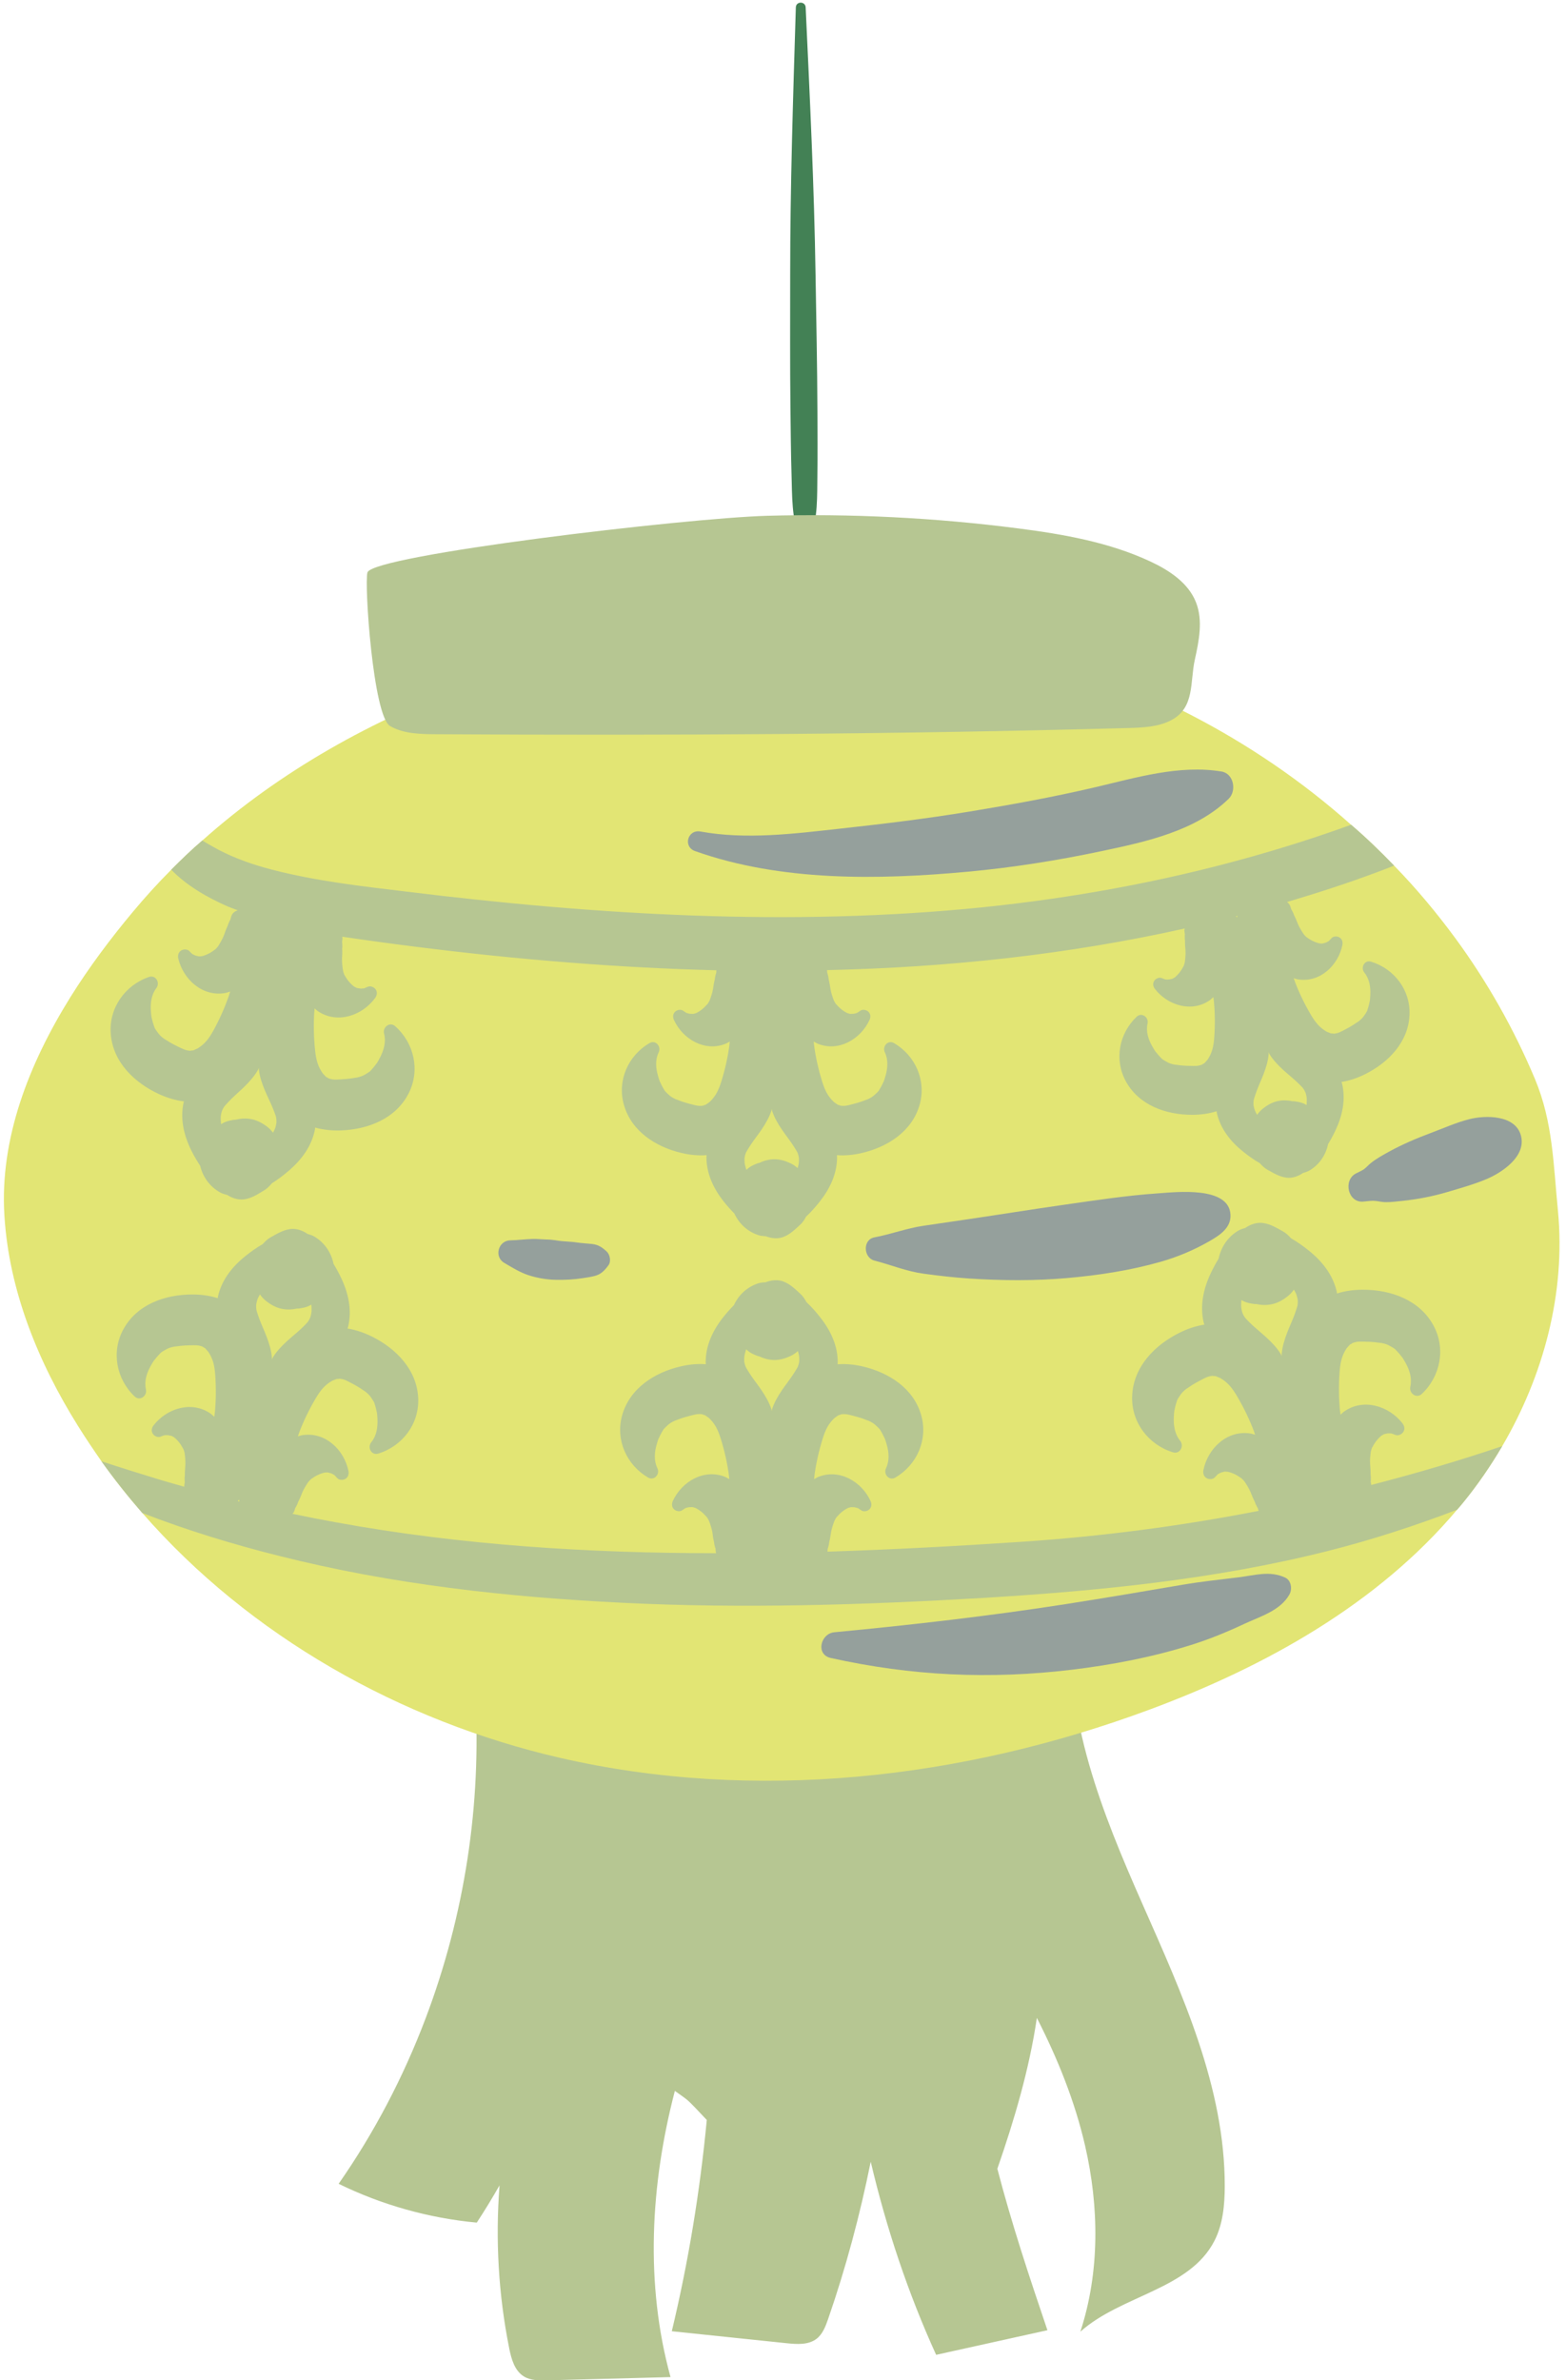
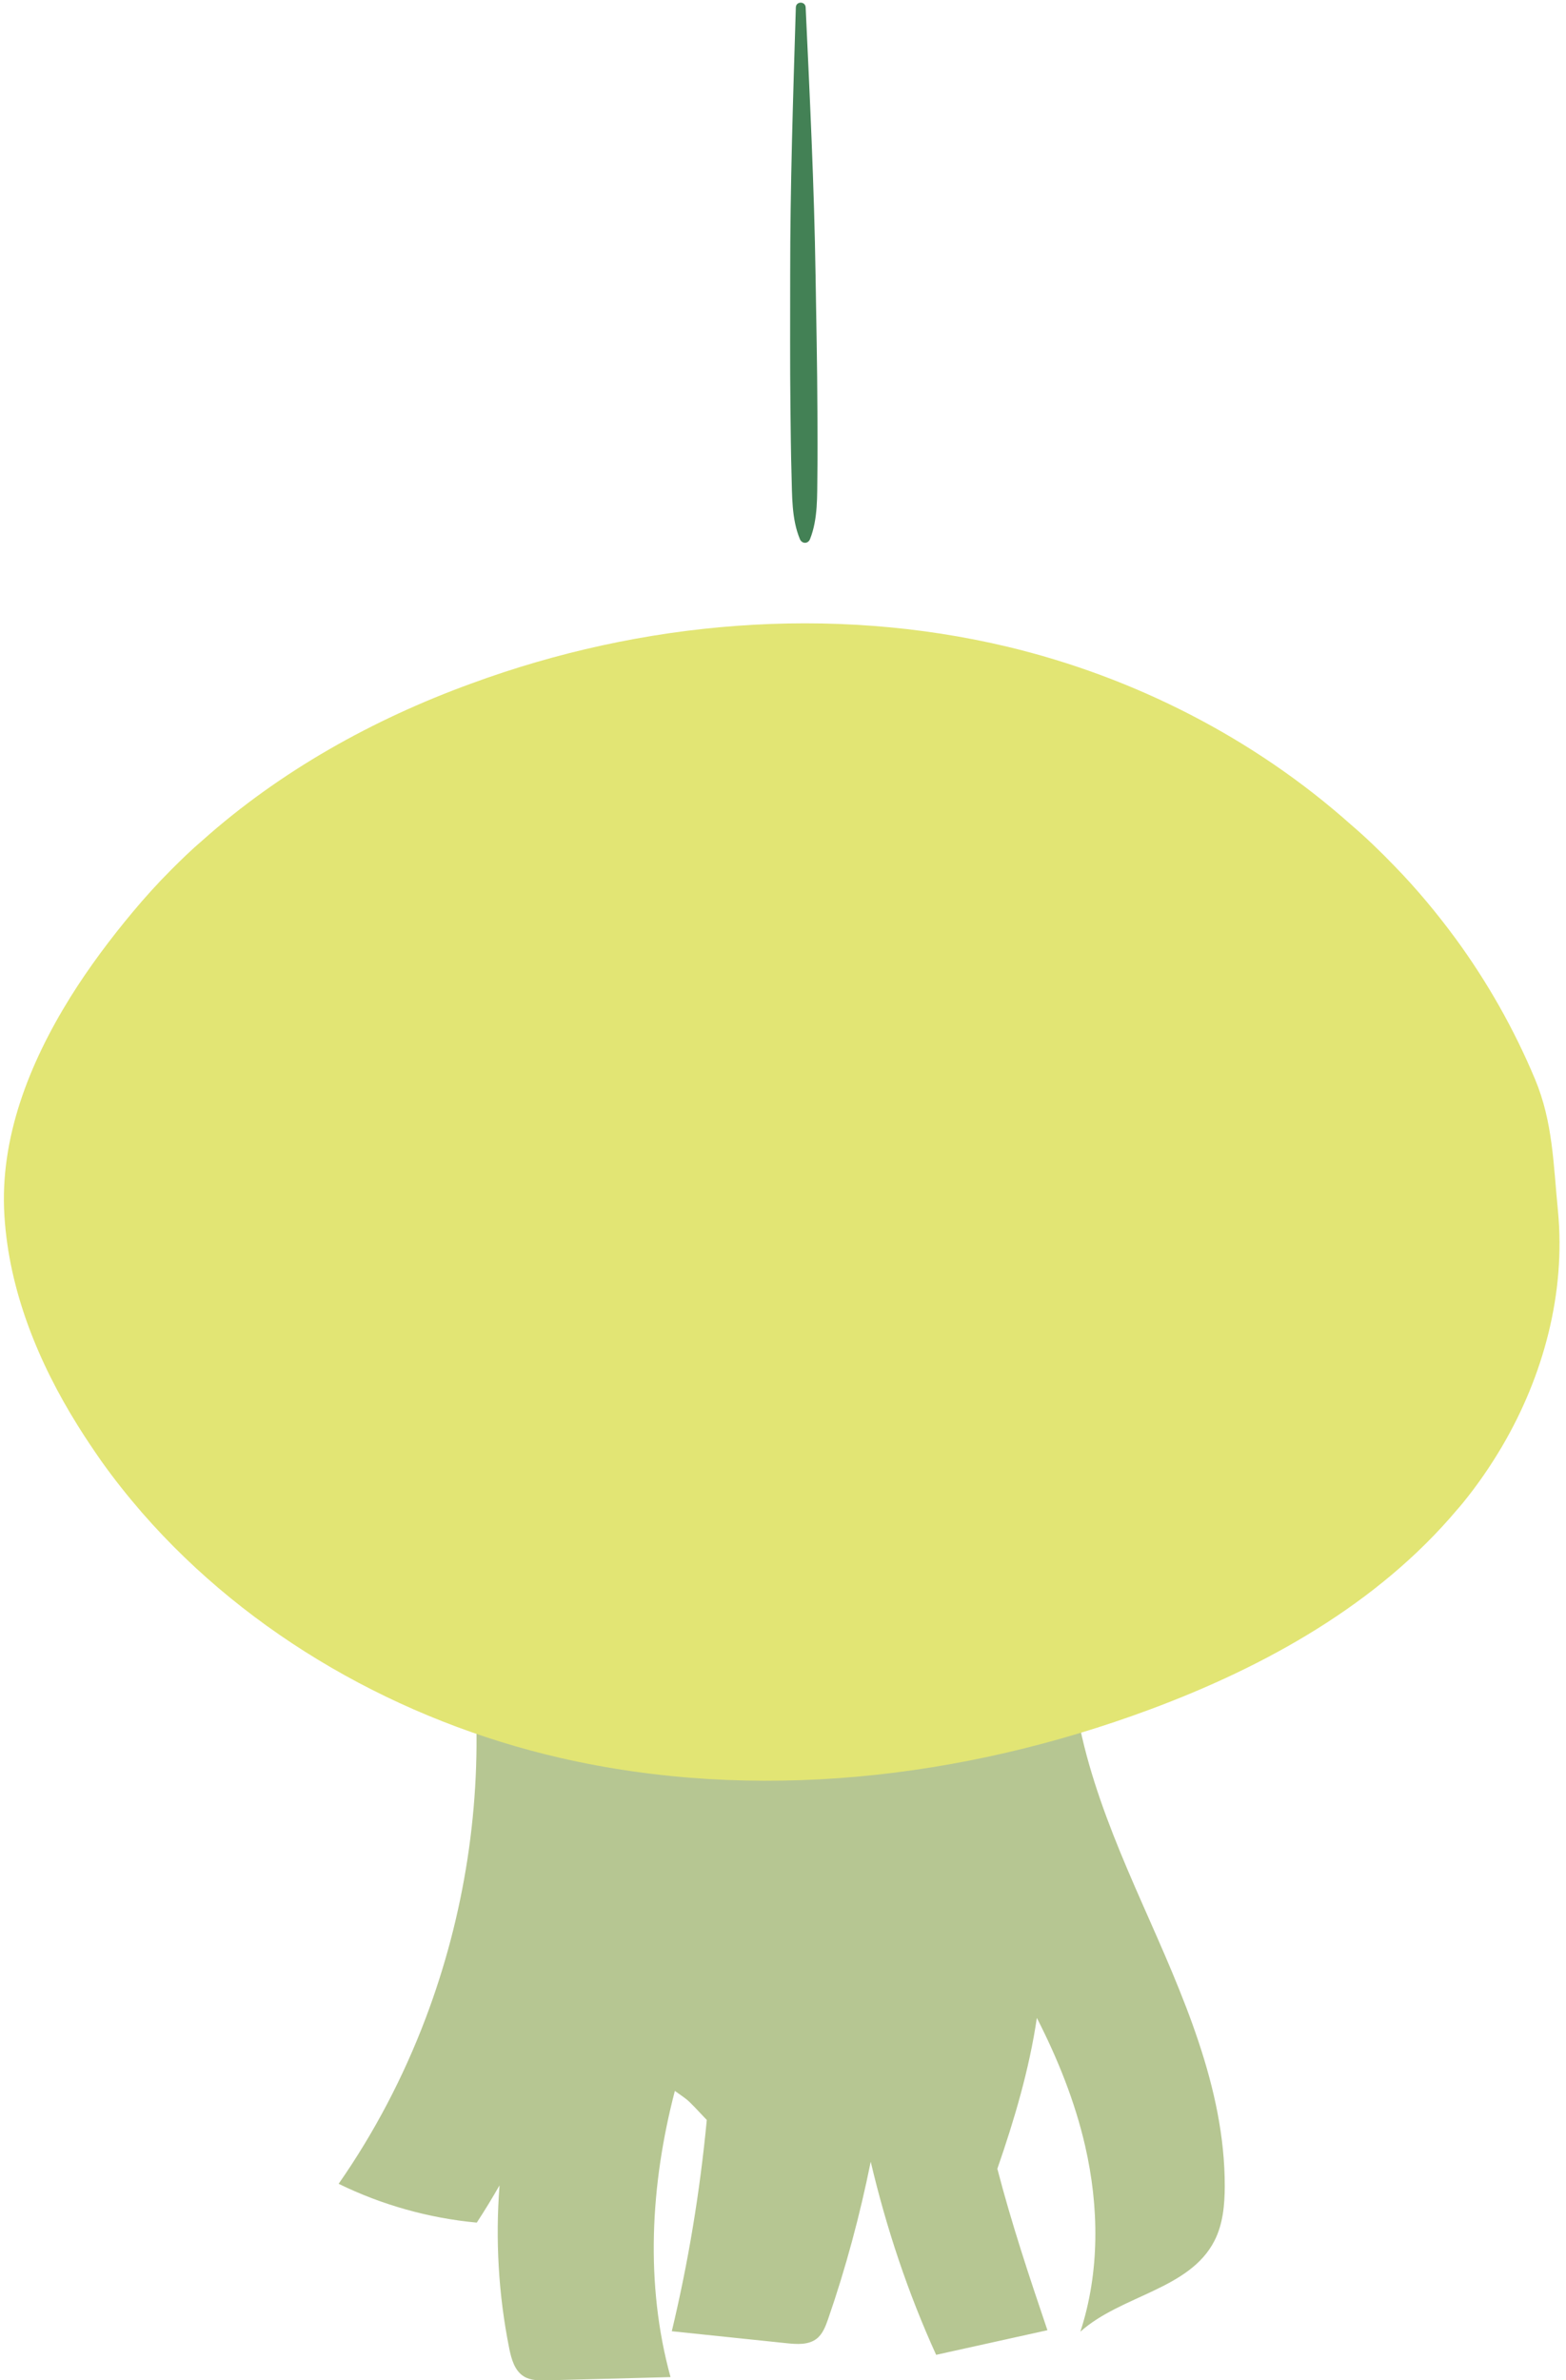
<svg xmlns="http://www.w3.org/2000/svg" fill="#000000" height="90.1" preserveAspectRatio="xMidYMid meet" version="1" viewBox="18.4 2.9 59.3 90.1" width="59.3" zoomAndPan="magnify">
  <g id="change1_1">
    <path d="M49.283,13.325c-0.052-3.386-0.218-6.763-0.375-10.145c-0.011-0.238-0.364-0.24-0.372,0 c-0.103,3.383-0.215,6.76-0.214,10.145c0.001,1.673-0.01,3.346,0.01,5.018 c0.01,0.836,0.016,1.673,0.041,2.509c0.025,0.813-0.001,1.69,0.316,2.453c0.077,0.186,0.309,0.191,0.385,0 c0.305-0.768,0.266-1.64,0.278-2.453c0.011-0.8,0.005-1.6,0.001-2.4 C49.347,16.743,49.31,15.034,49.283,13.325z" fill="#438155" />
  </g>
  <g id="change2_1">
    <path d="M61.656,74.959c-1.512-3.424-2.98-7.054-2.648-10.782l-3.329-0.017 c-0.27,0.296-0.508,0.618-0.729,0.951c-0.607-0.169-1.34-0.135-2.163,0.181 c-1.234,0.473-1.687,1.461-1.907,2.614c-0.126-0.274-0.269-0.54-0.438-0.792 c-0.967-1.443-2.774-2.165-4.353-1.341l0.268-1.672c-0.785-0.371-1.6-0.73-2.466-0.79 c-0.866-0.06-1.806,0.232-2.308,0.941c-0.487,0.687-0.455,1.521-0.298,2.376 c-0.244,0.023-0.479,0.081-0.706,0.172c-0.11-0.617-0.234-1.231-0.387-1.839c-0.37-1.466-1.873-3.816-3.706-2.386 c-1.044,0.814-0.16,3.342-0.093,4.456c0.251,4.165-0.402,8.38-1.881,12.281 c-0.837,2.207-1.938,4.314-3.289,6.25c1.636,0.8,3.417,1.301,5.231,1.469c0.303-0.46,0.588-0.932,0.862-1.409 c-0.16,2.057-0.041,4.136,0.365,6.16c0.081,0.406,0.203,0.853,0.556,1.071 c0.258,0.159,0.58,0.156,0.882,0.148c1.557-0.041,3.115-0.082,4.672-0.123 c-0.969-3.525-0.762-7.281,0.164-10.832c0.149,0.108,0.303,0.209,0.446,0.323c0.154,0.123,0.427,0.422,0.763,0.777 c-0.256,2.692-0.695,5.367-1.325,7.997c1.452,0.151,2.904,0.303,4.356,0.454 c0.388,0.04,0.818,0.069,1.127-0.169c0.231-0.179,0.34-0.47,0.436-0.746c0.673-1.942,1.206-3.937,1.614-5.956 c0.591,2.509,1.409,4.965,2.477,7.31c1.405-0.311,2.809-0.622,4.214-0.932c-0.683-2.012-1.361-4.05-1.896-6.111 c0.647-1.866,1.207-3.759,1.496-5.71c0.788,1.542,1.438,3.152,1.826,4.836 c0.533,2.316,0.561,4.782-0.179,7.041c1.549-1.386,4.136-1.593,5.08-3.445 c0.32-0.628,0.386-1.353,0.388-2.057C64.785,81.911,63.168,78.383,61.656,74.959z" fill="#b6c692" />
  </g>
  <g id="change3_1">
    <path d="M75.285,57.64c-0.44,0.748-0.932,1.464-1.475,2.13 c-0.072,0.092-0.154,0.184-0.235,0.277c-3.001,3.563-7.24,5.929-11.622,7.557 c-7.106,2.642-14.961,3.533-22.354,1.833c-6.041-1.393-11.745-4.608-15.81-9.267 c-0.543-0.625-1.065-1.28-1.546-1.956c-0.307-0.44-0.604-0.881-0.891-1.341 c-1.505-2.406-2.611-5.12-2.785-7.956c-0.184-2.918,0.932-5.755,2.499-8.274 c0.717-1.147,1.526-2.222,2.355-3.215c0.461-0.553,0.952-1.096,1.464-1.608 c0.379-0.379,0.768-0.758,1.177-1.106c2.939-2.622,6.462-4.588,10.179-5.939 c6.461-2.376,13.619-2.99,20.316-1.393c4.792,1.147,9.329,3.461,13.005,6.738 c0.563,0.481,1.106,1.004,1.628,1.546c0.84,0.86,1.608,1.782,2.324,2.754 c1.208,1.649,2.222,3.441,3.011,5.325c0.686,1.639,0.696,3.246,0.871,4.997 C77.692,51.834,76.852,54.968,75.285,57.64z" fill="#e2e574" />
  </g>
  <g id="change2_2">
-     <path d="M33.173,30.384c-0.646-0.369-0.983-5.397-0.859-5.815c0.196-0.656,12.049-2.06,15.135-2.145 c3.179-0.087,6.364,0.071,9.518,0.479c1.71,0.221,3.435,0.522,4.997,1.252c0.718,0.336,1.437,0.81,1.726,1.548 c0.269,0.685,0.112,1.455-0.047,2.174c-0.184,0.83,0.004,1.804-0.877,2.276 c-0.499,0.267-1.088,0.289-1.653,0.305c-8.736,0.238-17.476,0.287-26.214,0.235 C34.307,30.689,33.686,30.677,33.173,30.384z M75.285,57.64c-0.44,0.748-0.932,1.464-1.475,2.13 c-0.072,0.092-0.154,0.184-0.235,0.277c-1.608,0.614-3.246,1.147-4.915,1.567 c-4.27,1.075-8.653,1.505-13.025,1.771c-4.557,0.266-9.103,0.41-13.66,0.184 c-4.372-0.215-8.735-0.696-12.995-1.772c-1.761-0.44-3.502-0.973-5.192-1.628 c-0.543-0.625-1.065-1.28-1.546-1.956c0.748,0.246,1.495,0.481,2.243,0.707 c0.297,0.089,0.597,0.172,0.896,0.257c-0-0.009-0.006-0.017-0.005-0.026 c0.003-0.05,0.013-0.097,0.021-0.145c0-0.01-0.004-0.02-0.003-0.03 c-0.003-0.02-0.008-0.04-0.01-0.06c0.003,0.017,0.006,0.034,0.009,0.052c0.001-0.007-0.003-0.013-0.002-0.021 c0.001-0.007,0.001-0.007,0.001-0.013c-0.006-0.063-0.002-0.126,0.008-0.188c-0.003-0.125,0.006-0.251,0.024-0.382 c-0.007,0.075-0.015,0.151-0.022,0.226c0.015-0.157,0.019-0.313,0.035-0.471 c-0.008,0.079-0.015,0.157-0.023,0.235c0.011-0.151-0.001-0.302-0.023-0.452 c-0.01-0.048-0.026-0.094-0.041-0.14c-0.048-0.087-0.098-0.175-0.158-0.253 c-0.061-0.071-0.123-0.142-0.182-0.215c0.04,0.049,0.08,0.099,0.12,0.148c-0.032-0.037-0.065-0.072-0.101-0.105 c-0.011-0.01-0.022-0.019-0.033-0.029c-0.03-0.018-0.073-0.043-0.08-0.046c-0.007-0.004-0.015-0.007-0.023-0.01 c-0.043-0.011-0.085-0.018-0.128-0.026c-0.021,0.001-0.042-0.001-0.063-0.001 c-0.021,0-0.043,0.001-0.064,0.002c-0.021,0.002-0.021,0.001,0-0.002l-0.032,0.009 c-0.042,0.015-0.083,0.029-0.123,0.046c-0.105,0.045-0.242-0.021-0.299-0.112 c-0.065-0.105-0.04-0.225,0.033-0.317c0.502-0.646,1.448-0.94,2.158-0.441 c0.051,0.036,0.092,0.082,0.14,0.121c0.001-0.004,0.001-0.008,0.002-0.013c0.013-0.125,0.017-0.153,0.012-0.082 c0.051-0.485,0.056-0.984,0.022-1.471c-0.027-0.39-0.089-0.631-0.264-0.897 c-0.014-0.01-0.091-0.105-0.112-0.126c-0.011-0.009-0.009-0.008-0.017-0.015 c-0.087-0.039-0.102-0.051-0.041-0.034c-0,0-0-0-0-0 c-0.21-0.092-0.329-0.071-0.527-0.069c-0.117,0.002-0.233,0.008-0.349,0.019c-0.035,0.003-0.324,0.046-0.202,0.021 c-0.205,0.043-0.254,0.058-0.398,0.142c-0.047,0.026-0.092,0.054-0.136,0.085c0.065-0.059,0.06-0.055-0.015,0.013 c-0.057,0.057-0.11,0.116-0.163,0.177c-0.006,0.007-0.146,0.188-0.078,0.087 c-0.052,0.076-0.1,0.159-0.145,0.239c-0.147,0.264-0.249,0.57-0.178,0.886 c0.054,0.245-0.229,0.456-0.429,0.266c-0.692-0.657-0.891-1.69-0.426-2.541c0.518-0.947,1.584-1.32,2.615-1.319 c0.337,0,0.657,0.044,0.96,0.14c0.004-0.021,0.002-0.042,0.007-0.064c0.144-0.636,0.549-1.14,1.049-1.537 c0.203-0.161,0.418-0.316,0.646-0.445c0.085-0.097,0.178-0.189,0.294-0.254 c0.241-0.135,0.48-0.283,0.759-0.317c0.224-0.027,0.456,0.054,0.645,0.185 c0.085,0.027,0.171,0.049,0.249,0.095c0.389,0.228,0.647,0.605,0.735,1.039 c0.108,0.177,0.207,0.36,0.294,0.545c0.271,0.578,0.41,1.209,0.256,1.843 c-0.005,0.021-0.016,0.039-0.022,0.06c0.314,0.049,0.62,0.152,0.922,0.301 c0.924,0.457,1.713,1.266,1.756,2.344c0.039,0.97-0.6,1.806-1.511,2.087 c-0.264,0.081-0.424-0.234-0.266-0.429c0.204-0.252,0.248-0.572,0.234-0.873 c-0.004-0.092-0.01-0.187-0.023-0.279c0.017,0.12-0.028-0.103-0.031-0.113c-0.02-0.078-0.042-0.154-0.067-0.231 c-0.037-0.094-0.04-0.1-0.008-0.018c-0.026-0.047-0.054-0.092-0.084-0.136 c-0.091-0.139-0.129-0.174-0.293-0.304c0.098,0.077-0.142-0.09-0.172-0.109c-0.099-0.061-0.2-0.119-0.304-0.172 c-0.176-0.09-0.274-0.162-0.503-0.173c0,0,0,0-0,0c0.063,0.012,0.044,0.016-0.052,0.013 c-0.011,0.003-0.008,0.002-0.022,0.005c-0.028,0.01-0.14,0.06-0.157,0.063c-0.276,0.161-0.438,0.349-0.635,0.686 c-0.247,0.421-0.464,0.87-0.634,1.327c0.027-0.065,0.018-0.039-0.026,0.079 c-0.001,0.004-0.003,0.008-0.004,0.012c0.06-0.014,0.117-0.037,0.179-0.046c0.858-0.131,1.574,0.553,1.737,1.355 c0.023,0.115-0.007,0.233-0.112,0.299c-0.091,0.056-0.243,0.055-0.317-0.033c-0.029-0.034-0.059-0.065-0.09-0.096 l-0.025-0.023c0.018,0.012,0.017,0.012-0.001,0.001c-0.018-0.011-0.037-0.021-0.056-0.031 c-0.018-0.01-0.038-0.017-0.057-0.027c-0.042-0.012-0.083-0.024-0.126-0.033 c-0.009-0.001-0.017-0.001-0.025-0.001c-0.008-0-0.057,0.003-0.092,0.006c-0.014,0.004-0.029,0.007-0.043,0.011 c-0.047,0.013-0.092,0.031-0.137,0.05c0.058-0.026,0.116-0.053,0.173-0.079 c-0.086,0.039-0.172,0.075-0.259,0.112c-0.089,0.043-0.172,0.099-0.254,0.156 c-0.034,0.035-0.069,0.069-0.1,0.107c-0.086,0.125-0.164,0.254-0.221,0.395c0.028-0.074,0.056-0.147,0.084-0.221 c-0.056,0.148-0.121,0.29-0.177,0.437c0.027-0.071,0.054-0.141,0.081-0.212 c-0.042,0.125-0.09,0.241-0.149,0.352c-0.019,0.06-0.043,0.118-0.077,0.172 c-0.002,0.006-0.002,0.006-0.005,0.013c-0.003,0.007-0.008,0.011-0.011,0.018 c0.01-0.014,0.021-0.028,0.031-0.042c-0.011,0.017-0.024,0.033-0.035,0.05 c-0.004,0.009-0.012,0.017-0.016,0.026c-0.014,0.046-0.026,0.093-0.045,0.139c-0.014,0.032-0.039,0.052-0.06,0.077 c0.549,0.116,1.1,0.224,1.653,0.323c4.755,0.869,9.571,1.166,14.395,1.168 c-0.003-0.011-0.012-0.019-0.014-0.031c-0.008-0.049-0.01-0.096-0.012-0.144 c-0.002-0.01-0.008-0.018-0.01-0.028c-0.007-0.019-0.017-0.037-0.023-0.056 c0.007,0.016,0.013,0.032,0.02,0.048c-0.001-0.007-0.006-0.012-0.007-0.019 c-0.001-0.006-0.001-0.007-0.002-0.013c-0.02-0.059-0.03-0.12-0.035-0.183 c-0.031-0.12-0.051-0.243-0.063-0.373C45.39,60.971,45.4,61.046,45.41,61.12 c-0.021-0.154-0.052-0.306-0.072-0.461c0.01,0.077,0.021,0.154,0.031,0.232 c-0.023-0.148-0.069-0.29-0.124-0.429c-0.021-0.043-0.046-0.085-0.071-0.126 c-0.066-0.073-0.133-0.146-0.209-0.208c-0.075-0.055-0.15-0.109-0.224-0.166 c0.05,0.038,0.099,0.077,0.149,0.115c-0.039-0.028-0.078-0.055-0.12-0.079 c-0.013-0.007-0.026-0.014-0.039-0.02c-0.033-0.01-0.08-0.025-0.087-0.026 c-0.008-0.002-0.016-0.003-0.024-0.005c-0.043-0-0.086,0.002-0.129,0.004c-0.02,0.005-0.041,0.008-0.061,0.013 c-0.02,0.005-0.041,0.01-0.061,0.017c-0.02,0.007-0.02,0.006-0-0.002l-0.029,0.016 c-0.037,0.023-0.073,0.046-0.108,0.072c-0.091,0.067-0.238,0.035-0.313-0.04 c-0.086-0.087-0.089-0.207-0.04-0.313c0.338-0.734,1.181-1.231,1.976-0.911 c0.058,0.023,0.107,0.058,0.162,0.085c-0-0.004-0.001-0.008-0.001-0.013 c-0.016-0.123-0.018-0.15-0.007-0.082c-0.061-0.478-0.168-0.959-0.311-1.419 c-0.114-0.368-0.228-0.587-0.456-0.803c-0.015-0.007-0.111-0.081-0.136-0.096 c-0.013-0.006-0.01-0.005-0.02-0.01c-0.093-0.018-0.11-0.026-0.047-0.024c-0,0-0-0-0-0 c-0.222-0.041-0.333,0.006-0.522,0.053c-0.112,0.028-0.222,0.06-0.331,0.097 c-0.033,0.011-0.301,0.118-0.19,0.066c-0.187,0.088-0.231,0.113-0.35,0.226c-0.039,0.035-0.076,0.073-0.112,0.112 c0.049-0.072,0.045-0.066-0.012,0.016c-0.042,0.068-0.08,0.136-0.117,0.206 c-0.004,0.009-0.098,0.214-0.055,0.102c-0.033,0.085-0.06,0.175-0.085,0.263 c-0.082,0.287-0.111,0.604,0.028,0.893c0.108,0.223-0.117,0.49-0.353,0.353c-0.814-0.476-1.239-1.424-0.983-2.348 c0.285-1.028,1.226-1.627,2.217-1.858c0.324-0.076,0.642-0.106,0.955-0.082c-0.001-0.022-0.007-0.041-0.007-0.063 c-0.004-0.644,0.271-1.22,0.662-1.714c0.125-0.159,0.262-0.312,0.406-0.458 c0.183-0.398,0.516-0.702,0.942-0.833c0.086-0.026,0.174-0.029,0.261-0.035c0.212-0.084,0.454-0.109,0.662-0.032 c0.261,0.095,0.458,0.291,0.659,0.476c0.097,0.089,0.166,0.198,0.226,0.31c0.19,0.175,0.362,0.373,0.52,0.574 c0.391,0.494,0.667,1.07,0.662,1.714c-0,0.022-0.006,0.041-0.007,0.063 c0.313-0.024,0.631,0.006,0.955,0.082c0.992,0.232,1.933,0.831,2.217,1.858 c0.256,0.924-0.169,1.872-0.983,2.348c-0.235,0.138-0.46-0.13-0.353-0.353 c0.139-0.289,0.11-0.606,0.028-0.893c-0.025-0.088-0.052-0.178-0.085-0.263c0.043,0.112-0.05-0.093-0.055-0.102 c-0.037-0.071-0.075-0.139-0.117-0.206c-0.057-0.082-0.061-0.087-0.012-0.016 c-0.035-0.039-0.072-0.077-0.112-0.112c-0.119-0.113-0.163-0.139-0.35-0.226c0.111,0.052-0.157-0.054-0.19-0.066 c-0.109-0.037-0.22-0.069-0.331-0.097c-0.19-0.047-0.3-0.094-0.522-0.053v0 c0.063-0.002,0.046,0.006-0.047,0.024c-0.01,0.005-0.007,0.004-0.02,0.01 c-0.025,0.016-0.121,0.09-0.136,0.096c-0.229,0.217-0.342,0.435-0.456,0.803 c-0.142,0.46-0.25,0.941-0.311,1.419c0.011-0.069,0.009-0.042-0.007,0.082 c-0.001,0.004-0.001,0.008-0.001,0.013c0.055-0.028,0.104-0.062,0.162-0.085 c0.796-0.32,1.639,0.176,1.976,0.911c0.049,0.106,0.046,0.226-0.04,0.313c-0.075,0.075-0.222,0.107-0.313,0.04 c-0.035-0.026-0.071-0.049-0.108-0.072l-0.029-0.016c0.02,0.008,0.02,0.008-0,0.002 c-0.02-0.006-0.041-0.012-0.061-0.017c-0.02-0.005-0.041-0.008-0.061-0.013c-0.043-0.002-0.085-0.004-0.129-0.004 c-0.009,0.001-0.017,0.003-0.024,0.005c-0.007,0.002-0.054,0.016-0.087,0.026 c-0.013,0.007-0.026,0.013-0.039,0.02c-0.042,0.024-0.082,0.05-0.12,0.079 c0.05-0.038,0.099-0.077,0.149-0.115c-0.074,0.057-0.149,0.111-0.224,0.166 c-0.076,0.062-0.143,0.134-0.209,0.208c-0.025,0.041-0.051,0.082-0.071,0.126 c-0.054,0.139-0.1,0.281-0.124,0.429c0.01-0.077,0.021-0.154,0.031-0.232c-0.02,0.155-0.051,0.306-0.072,0.461 c0.01-0.074,0.02-0.148,0.03-0.222c-0.012,0.13-0.033,0.253-0.064,0.373c-0.005,0.062-0.015,0.123-0.035,0.183 c-0.001,0.006-0.001,0.007-0.002,0.013c-0.001,0.007-0.005,0.012-0.007,0.019c0.007-0.016,0.013-0.032,0.02-0.048 c-0.006,0.019-0.016,0.037-0.023,0.056c-0.002,0.01-0.007,0.019-0.01,0.028c-0.002,0.036-0.005,0.073-0.009,0.11 c2.468-0.079,4.934-0.211,7.393-0.376c3.017-0.205,5.986-0.592,8.935-1.168c-0.013-0.036-0.025-0.072-0.035-0.108 c-0.004-0.009-0.012-0.017-0.016-0.026c-0.012-0.017-0.025-0.033-0.036-0.051 c0.011,0.014,0.021,0.029,0.032,0.043c-0.003-0.007-0.009-0.011-0.011-0.018c-0.003-0.006-0.003-0.007-0.005-0.013 c-0.034-0.055-0.059-0.114-0.078-0.176c-0.059-0.114-0.109-0.232-0.152-0.36 c0.028,0.072,0.055,0.144,0.083,0.217c-0.057-0.15-0.124-0.295-0.181-0.447 c0.029,0.075,0.057,0.151,0.086,0.226c-0.058-0.143-0.138-0.276-0.226-0.403 c-0.031-0.039-0.067-0.074-0.102-0.11c-0.084-0.058-0.169-0.116-0.259-0.16 c-0.088-0.037-0.177-0.074-0.264-0.114c0.059,0.027,0.118,0.054,0.177,0.081c-0.046-0.019-0.092-0.037-0.14-0.051 c-0.015-0.004-0.029-0.008-0.044-0.011c-0.035-0.003-0.086-0.006-0.094-0.006c-0.008,0-0.017,0-0.025,0.001 c-0.044,0.01-0.086,0.022-0.129,0.034c-0.019,0.01-0.039,0.018-0.058,0.027 c-0.019,0.01-0.039,0.02-0.058,0.031c-0.018,0.011-0.019,0.011-0.001-0.002l-0.025,0.023 c-0.031,0.032-0.063,0.064-0.092,0.098c-0.075,0.089-0.231,0.091-0.324,0.033 c-0.108-0.067-0.138-0.187-0.114-0.305c0.166-0.819,0.898-1.517,1.774-1.383 c0.063,0.01,0.122,0.033,0.183,0.047c-0.001-0.004-0.003-0.008-0.004-0.012 c-0.045-0.12-0.054-0.147-0.026-0.081c-0.174-0.467-0.396-0.926-0.648-1.355 c-0.202-0.344-0.367-0.537-0.649-0.701c-0.017-0.003-0.131-0.055-0.16-0.065 c-0.014-0.003-0.012-0.003-0.022-0.005c-0.098,0.004-0.117-0-0.053-0.013l-0-0 c-0.234,0.011-0.334,0.084-0.513,0.176c-0.106,0.054-0.209,0.113-0.311,0.176 c-0.031,0.019-0.276,0.19-0.176,0.111c-0.168,0.132-0.206,0.169-0.299,0.31 c-0.031,0.045-0.06,0.091-0.086,0.14c0.033-0.084,0.03-0.077-0.008,0.019c-0.026,0.078-0.048,0.156-0.069,0.235 c-0.002,0.01-0.049,0.238-0.031,0.115c-0.013,0.093-0.019,0.191-0.024,0.285 c-0.014,0.308,0.031,0.634,0.239,0.892c0.161,0.199-0.002,0.521-0.272,0.439 c-0.931-0.287-1.583-1.141-1.544-2.131c0.044-1.101,0.85-1.927,1.793-2.394 c0.309-0.153,0.622-0.258,0.942-0.308c-0.006-0.021-0.017-0.04-0.022-0.062 c-0.157-0.647-0.015-1.292,0.262-1.882c0.089-0.189,0.19-0.377,0.301-0.557 c0.091-0.444,0.354-0.829,0.751-1.061c0.08-0.047,0.168-0.07,0.255-0.097 c0.194-0.134,0.431-0.217,0.659-0.189c0.285,0.034,0.529,0.185,0.776,0.323 c0.119,0.067,0.213,0.16,0.301,0.259c0.232,0.131,0.452,0.29,0.659,0.454c0.51,0.405,0.924,0.92,1.071,1.569 c0.005,0.022,0.003,0.043,0.007,0.065c0.309-0.098,0.636-0.143,0.98-0.143c1.053-0.001,2.142,0.38,2.671,1.347 c0.476,0.87,0.272,1.924-0.435,2.595c-0.204,0.194-0.494-0.022-0.438-0.272 c0.072-0.323-0.032-0.636-0.182-0.905c-0.046-0.082-0.095-0.167-0.148-0.244 c0.07,0.102-0.073-0.082-0.079-0.089c-0.054-0.062-0.109-0.122-0.166-0.18 c-0.077-0.069-0.082-0.074-0.016-0.013c-0.045-0.031-0.091-0.06-0.139-0.087 c-0.147-0.086-0.197-0.101-0.406-0.145c0.124,0.026-0.171-0.018-0.207-0.021 c-0.119-0.011-0.237-0.018-0.356-0.019c-0.202-0.003-0.324-0.024-0.538,0.07h-0 c0.063-0.017,0.047-0.005-0.042,0.035c-0.009,0.007-0.006,0.005-0.018,0.015c-0.021,0.021-0.101,0.119-0.114,0.129 c-0.179,0.272-0.241,0.518-0.269,0.916c-0.035,0.497-0.03,1.007,0.022,1.502 c-0.005-0.072-0.001-0.044,0.012,0.084c0.001,0.004,0.001,0.008,0.002,0.013c0.049-0.041,0.09-0.087,0.143-0.124 c0.725-0.51,1.691-0.209,2.204,0.45c0.074,0.095,0.1,0.217,0.033,0.324 c-0.058,0.093-0.198,0.161-0.305,0.114c-0.041-0.018-0.083-0.032-0.126-0.047l-0.033-0.01 c0.022,0.003,0.022,0.004,0,0.002c-0.022-0.002-0.044-0.002-0.066-0.003 c-0.021-0-0.043,0.002-0.064,0.001c-0.044,0.009-0.087,0.016-0.13,0.027 c-0.008,0.003-0.016,0.007-0.023,0.011c-0.007,0.003-0.051,0.029-0.082,0.047 c-0.011,0.01-0.023,0.019-0.034,0.029c-0.037,0.034-0.07,0.07-0.102,0.108 c0.041-0.05,0.082-0.101,0.123-0.151c-0.061,0.075-0.123,0.147-0.186,0.22c-0.062,0.08-0.112,0.169-0.162,0.258 c-0.015,0.047-0.032,0.095-0.042,0.143c-0.022,0.153-0.035,0.307-0.023,0.461 c-0.008-0.08-0.016-0.16-0.023-0.24c0.016,0.161,0.021,0.321,0.036,0.481 c-0.007-0.077-0.015-0.154-0.022-0.231c0.018,0.133,0.027,0.262,0.024,0.39c0.01,0.064,0.014,0.128,0.008,0.192 c0.001,0.006,0.001,0.007,0.001,0.014c0.001,0.007-0.003,0.014-0.002,0.021 c0.003-0.018,0.006-0.035,0.009-0.053c-0.002,0.021-0.007,0.041-0.01,0.061c0.001,0.011-0.003,0.021-0.003,0.031 c0.008,0.044,0.015,0.088,0.019,0.134C71.995,58.679,73.653,58.193,75.285,57.64z M46.583,54.447 c0.01,0.062,0.028,0.125,0.052,0.185c0.008,0.014,0.026,0.05,0.031,0.06 c0.057,0.094,0.113,0.187,0.175,0.278c0.125,0.185,0.265,0.36,0.39,0.546 c0.154,0.227,0.294,0.463,0.379,0.725c0.008,0.026,0.006,0.049,0.013,0.074 c0.007-0.025,0.005-0.048,0.013-0.074c0.085-0.262,0.225-0.498,0.379-0.725 c0.126-0.185,0.265-0.36,0.39-0.546c0.061-0.091,0.118-0.184,0.175-0.278 c0.006-0.009,0.024-0.046,0.032-0.06c0.023-0.059,0.041-0.123,0.051-0.185 c0.004-0.025,0.007-0.124-0.004-0.224c-0.004-0.031-0.023-0.105-0.045-0.182 c-0.082,0.073-0.173,0.138-0.277,0.186c-0.204,0.095-0.416,0.159-0.644,0.152c-0.193-0.006-0.377-0.058-0.55-0.14 c-0.015-0.005-0.031-0.003-0.045-0.009c-0.121-0.047-0.241-0.095-0.345-0.172 c-0.039-0.029-0.066-0.056-0.098-0.084c-0.003,0.008-0.006,0.014-0.008,0.022 c-0.029,0.093-0.053,0.19-0.057,0.227C46.576,54.323,46.579,54.422,46.583,54.447z M28.101,52.285 c-0.005,0.063-0.001,0.13,0.008,0.194c0.004,0.015,0.014,0.056,0.017,0.066c0.034,0.106,0.069,0.211,0.108,0.315 c0.081,0.212,0.177,0.416,0.258,0.628c0.099,0.259,0.182,0.524,0.205,0.802 c0.002,0.028-0.005,0.049-0.004,0.076c0.012-0.023,0.016-0.046,0.03-0.07 c0.144-0.239,0.337-0.439,0.541-0.627c0.167-0.153,0.344-0.294,0.511-0.447c0.082-0.076,0.159-0.154,0.237-0.234 c0.008-0.008,0.034-0.04,0.045-0.052c0.036-0.053,0.069-0.111,0.093-0.17 c0.01-0.024,0.036-0.121,0.047-0.221c0.004-0.037,0.003-0.139-0.004-0.237 c-0.001-0.009-0.002-0.015-0.003-0.024c-0.038,0.02-0.071,0.041-0.116,0.06c-0.121,0.052-0.25,0.071-0.38,0.089 c-0.015,0.002-0.031-0.003-0.046-0.002c-0.19,0.042-0.383,0.05-0.575,0.011 c-0.227-0.046-0.421-0.158-0.6-0.299c-0.091-0.072-0.167-0.156-0.23-0.247 c-0.04,0.071-0.076,0.14-0.086,0.169C28.123,52.161,28.103,52.26,28.101,52.285z M27.405,59.722 c0.021,0.005,0.041,0.011,0.062,0.016c-0.005-0.025-0.009-0.05-0.016-0.074 C27.435,59.683,27.42,59.703,27.405,59.722z M66.354,53.525c0.208,0.192,0.405,0.396,0.552,0.64 c0.015,0.024,0.018,0.047,0.031,0.071c0.001-0.027-0.006-0.049-0.004-0.077 c0.023-0.284,0.109-0.555,0.21-0.819c0.083-0.216,0.182-0.425,0.264-0.641 c0.04-0.106,0.075-0.213,0.11-0.322c0.003-0.011,0.013-0.052,0.017-0.068c0.009-0.065,0.013-0.133,0.008-0.198 c-0.002-0.026-0.022-0.127-0.057-0.224c-0.011-0.03-0.047-0.101-0.088-0.173 c-0.065,0.093-0.142,0.179-0.235,0.252c-0.183,0.144-0.381,0.258-0.613,0.305c-0.196,0.04-0.393,0.031-0.587-0.011 c-0.016-0.001-0.032,0.004-0.047,0.002c-0.133-0.018-0.265-0.038-0.388-0.091 c-0.046-0.02-0.08-0.041-0.119-0.061c-0.001,0.009-0.002,0.016-0.003,0.024 c-0.007,0.1-0.009,0.204-0.004,0.242c0.012,0.103,0.038,0.202,0.048,0.226 c0.025,0.06,0.058,0.119,0.096,0.174c0.011,0.012,0.038,0.045,0.046,0.053c0.079,0.081,0.159,0.162,0.242,0.239 C66.003,53.225,66.184,53.368,66.354,53.525z M22.593,42.024c-0.071-0.971,0.541-1.831,1.446-2.143 c0.262-0.09,0.433,0.221,0.281,0.422c-0.196,0.26-0.23,0.581-0.206,0.883 c0.007,0.092,0.017,0.188,0.033,0.279c-0.021-0.12,0.032,0.103,0.034,0.112c0.023,0.078,0.047,0.153,0.075,0.229 c0.04,0.093,0.043,0.099,0.009,0.018c0.027,0.046,0.057,0.091,0.089,0.134c0.096,0.136,0.135,0.17,0.304,0.295 c-0.101-0.074,0.145,0.085,0.176,0.103c0.102,0.058,0.205,0.113,0.311,0.163 c0.179,0.085,0.28,0.153,0.51,0.156c0,0,0,0,0,0c-0.063-0.01-0.045-0.015,0.052-0.014 c0.011-0.003,0.008-0.002,0.022-0.006c0.028-0.011,0.138-0.065,0.155-0.069 c0.271-0.17,0.427-0.365,0.614-0.709c0.234-0.43,0.436-0.888,0.592-1.352 c-0.025,0.066-0.017,0.04,0.023-0.08c0.001-0.004,0.002-0.008,0.004-0.012c-0.06,0.017-0.116,0.041-0.178,0.053 c-0.856,0.16-1.597-0.502-1.787-1.3c-0.027-0.115-0.001-0.234,0.102-0.303 c0.089-0.06,0.242-0.063,0.319,0.022c0.03,0.033,0.061,0.063,0.093,0.093l0.025,0.022 c-0.018-0.012-0.018-0.012,0.001-0.002c0.019,0.011,0.038,0.02,0.058,0.029c0.019,0.009,0.039,0.016,0.058,0.025 c0.043,0.01,0.084,0.021,0.128,0.029c0.009,0.001,0.017,0,0.025,0c0.008-0,0.057-0.005,0.092-0.009 c0.014-0.004,0.029-0.008,0.043-0.012c0.046-0.015,0.091-0.034,0.135-0.054 c-0.057,0.028-0.114,0.057-0.171,0.085c0.085-0.042,0.17-0.081,0.256-0.121 c0.088-0.046,0.169-0.105,0.25-0.165c0.033-0.036,0.067-0.072,0.096-0.111 c0.082-0.128,0.156-0.26,0.209-0.403c-0.026,0.075-0.051,0.15-0.077,0.224c0.051-0.15,0.112-0.295,0.163-0.444 c-0.025,0.072-0.049,0.144-0.074,0.215c0.038-0.127,0.083-0.245,0.137-0.358c0.017-0.061,0.04-0.12,0.071-0.175 c0.002-0.006,0.002-0.006,0.004-0.013c0.002-0.007,0.008-0.011,0.01-0.018c-0.01,0.015-0.02,0.029-0.03,0.043 c0.01-0.018,0.023-0.034,0.034-0.051c0.004-0.01,0.011-0.017,0.015-0.026c0.012-0.047,0.023-0.094,0.041-0.141 c0.042-0.11,0.133-0.175,0.236-0.211c-0.132-0.052-0.266-0.096-0.397-0.153 c-0.747-0.328-1.536-0.778-2.12-1.383c0.379-0.379,0.768-0.758,1.178-1.106 c0.195,0.123,0.399,0.236,0.604,0.348c0.645,0.338,1.331,0.574,2.038,0.758 c1.659,0.43,3.379,0.625,5.079,0.829c7.24,0.891,14.561,1.331,21.832,0.594 c3.369-0.348,6.717-0.952,9.994-1.864c1.331-0.369,2.652-0.788,3.953-1.26 c0.563,0.481,1.106,1.004,1.628,1.546c-0.215,0.092-0.43,0.164-0.635,0.246c-1.125,0.422-2.268,0.79-3.418,1.132 c0.048,0.035,0.088,0.08,0.113,0.139c0.019,0.044,0.031,0.089,0.044,0.134 c0.004,0.009,0.011,0.016,0.015,0.025c0.011,0.016,0.024,0.031,0.034,0.048c-0.01-0.014-0.02-0.027-0.03-0.041 c0.003,0.006,0.008,0.01,0.011,0.017c0.003,0.006,0.003,0.007,0.005,0.012c0.032,0.052,0.055,0.108,0.074,0.166 c0.056,0.107,0.102,0.219,0.143,0.339c-0.026-0.068-0.052-0.136-0.078-0.204c0.054,0.141,0.117,0.278,0.171,0.421 c-0.027-0.071-0.054-0.142-0.081-0.213c0.055,0.135,0.13,0.26,0.213,0.38c0.029,0.037,0.063,0.07,0.096,0.103 c0.079,0.055,0.159,0.109,0.244,0.15c0.083,0.035,0.167,0.07,0.249,0.108 c-0.056-0.025-0.111-0.051-0.167-0.076c0.043,0.018,0.087,0.035,0.132,0.048 c0.014,0.004,0.028,0.007,0.041,0.011c0.034,0.002,0.081,0.006,0.088,0.006c0.008,0,0.016-0,0.024-0.001 c0.041-0.009,0.081-0.021,0.121-0.032c0.018-0.009,0.037-0.017,0.055-0.026 c0.018-0.009,0.036-0.019,0.054-0.03c0.017-0.011,0.018-0.01,0.001,0.002l0.024-0.022 c0.029-0.03,0.059-0.06,0.086-0.092c0.071-0.084,0.218-0.086,0.305-0.031 c0.101,0.063,0.13,0.176,0.108,0.287c-0.157,0.771-0.845,1.429-1.671,1.303 c-0.06-0.009-0.115-0.031-0.172-0.045c0.001,0.004,0.002,0.008,0.004,0.012 c0.043,0.113,0.051,0.139,0.025,0.076c0.164,0.44,0.373,0.872,0.61,1.276c0.19,0.324,0.346,0.505,0.611,0.66 c0.016,0.003,0.124,0.052,0.151,0.061c0.013,0.003,0.011,0.003,0.021,0.005 c0.092-0.004,0.11,0,0.05,0.012c0-0,0,0,0,0c0.22-0.01,0.314-0.079,0.484-0.166 c0.1-0.051,0.197-0.107,0.292-0.166c0.029-0.018,0.26-0.179,0.166-0.104c0.158-0.125,0.194-0.159,0.282-0.292 c0.029-0.042,0.056-0.086,0.081-0.131c-0.031,0.079-0.028,0.073,0.007-0.018 c0.024-0.073,0.045-0.147,0.065-0.222c0.002-0.009,0.046-0.224,0.029-0.109 c0.013-0.088,0.018-0.179,0.022-0.268c0.014-0.29-0.029-0.597-0.225-0.84c-0.151-0.188,0.002-0.491,0.256-0.413 c0.877,0.27,1.491,1.074,1.454,2.007c-0.041,1.037-0.8,1.815-1.689,2.255c-0.29,0.144-0.585,0.243-0.887,0.29 c0.006,0.02,0.016,0.037,0.021,0.058c0.147,0.61,0.014,1.217-0.247,1.772c-0.084,0.178-0.179,0.355-0.283,0.525 c-0.085,0.418-0.334,0.78-0.707,0.999c-0.076,0.044-0.158,0.066-0.24,0.092 c-0.182,0.126-0.406,0.204-0.621,0.178c-0.269-0.032-0.498-0.174-0.731-0.304 c-0.112-0.063-0.201-0.151-0.283-0.244c-0.219-0.123-0.426-0.273-0.621-0.428 c-0.481-0.382-0.87-0.866-1.009-1.478c-0.005-0.021-0.003-0.041-0.007-0.061 c-0.291,0.092-0.599,0.134-0.923,0.135c-0.991,0.001-2.017-0.358-2.515-1.268 c-0.448-0.819-0.256-1.812,0.409-2.444c0.193-0.183,0.465,0.021,0.413,0.256c-0.068,0.304,0.031,0.599,0.172,0.852 c0.043,0.078,0.089,0.157,0.139,0.23c-0.066-0.096,0.069,0.077,0.075,0.084 c0.051,0.059,0.102,0.115,0.157,0.17c0.072,0.065,0.077,0.069,0.015,0.012c0.042,0.029,0.086,0.057,0.131,0.082 c0.138,0.081,0.185,0.095,0.382,0.136c-0.117-0.025,0.161,0.017,0.195,0.02 c0.112,0.01,0.223,0.017,0.336,0.018c0.19,0.002,0.305,0.022,0.507-0.066 c-0.059,0.016-0.044,0.004,0.039-0.033c0.008-0.007,0.006-0.005,0.017-0.014c0.02-0.02,0.095-0.112,0.108-0.121 c0.169-0.256,0.228-0.488,0.254-0.863c0.033-0.468,0.028-0.948-0.021-1.415c0.005,0.068,0.001,0.041-0.012-0.079 c-0.001-0.004-0.001-0.008-0.002-0.012c-0.046,0.038-0.085,0.082-0.135,0.117c-0.683,0.48-1.592,0.197-2.076-0.424 c-0.07-0.089-0.094-0.204-0.031-0.305c0.054-0.088,0.186-0.151,0.287-0.108 c0.039,0.017,0.079,0.03,0.119,0.045l0.031,0.009c-0.02-0.003-0.02-0.003-0-0.002 c0.021,0.002,0.041,0.002,0.062,0.002c0.02,0,0.04-0.002,0.06-0.001c0.041-0.008,0.082-0.015,0.123-0.025 c0.008-0.003,0.015-0.006,0.022-0.01c0.007-0.003,0.048-0.027,0.077-0.044c0.011-0.009,0.022-0.018,0.032-0.028 c0.035-0.032,0.066-0.066,0.097-0.101c-0.038,0.047-0.077,0.095-0.116,0.142 c0.057-0.071,0.116-0.139,0.175-0.207c0.058-0.075,0.106-0.159,0.152-0.243 c0.015-0.045,0.03-0.089,0.04-0.135c0.02-0.144,0.033-0.289,0.022-0.434 c0.007,0.075,0.015,0.151,0.022,0.226c-0.015-0.151-0.02-0.302-0.034-0.453 c0.007,0.072,0.014,0.145,0.021,0.217c-0.017-0.126-0.025-0.246-0.023-0.367c-0.009-0.06-0.013-0.12-0.008-0.181 c-0-0.006-0.001-0.006-0.001-0.013c-0.001-0.007,0.002-0.013,0.002-0.02c-0.003,0.017-0.006,0.033-0.009,0.05 c0.002-0.02,0.007-0.039,0.009-0.058c-0.001-0.01,0.003-0.019,0.003-0.029c-0.008-0.046-0.017-0.091-0.02-0.139 c-0.002-0.029,0.011-0.053,0.016-0.079c-4.448,0.994-8.991,1.474-13.548,1.576 c0.003,0.034,0.007,0.068,0.009,0.102c0.002,0.01,0.008,0.018,0.009,0.028 c0.007,0.019,0.017,0.036,0.023,0.055c-0.007-0.016-0.013-0.031-0.02-0.047 c0.001,0.007,0.005,0.012,0.006,0.019c0.001,0.006,0.001,0.007,0.002,0.013 c0.02,0.059,0.03,0.119,0.034,0.181c0.03,0.119,0.05,0.24,0.063,0.368 c-0.01-0.073-0.02-0.146-0.03-0.22c0.021,0.152,0.051,0.302,0.071,0.455 c-0.01-0.076-0.02-0.153-0.031-0.229c0.023,0.146,0.069,0.287,0.122,0.424c0.021,0.043,0.046,0.084,0.071,0.124 c0.065,0.072,0.132,0.144,0.207,0.205c0.074,0.054,0.148,0.108,0.221,0.164 c-0.049-0.038-0.098-0.076-0.147-0.114c0.038,0.028,0.078,0.054,0.119,0.078 c0.013,0.007,0.025,0.013,0.038,0.02c0.032,0.01,0.079,0.024,0.086,0.026c0.008,0.002,0.016,0.004,0.024,0.005 c0.043,0.001,0.085-0.002,0.127-0.004c0.02-0.005,0.04-0.008,0.06-0.013c0.02-0.005,0.041-0.01,0.06-0.017 c0.02-0.007,0.02-0.006,0,0.002l0.029-0.016c0.036-0.023,0.072-0.046,0.107-0.071 c0.09-0.067,0.235-0.034,0.309,0.04c0.086,0.086,0.088,0.204,0.04,0.309c-0.334,0.726-1.167,1.217-1.954,0.901 c-0.057-0.023-0.106-0.057-0.16-0.084c0,0.004,0.001,0.008,0.001,0.012c0.016,0.122,0.018,0.149,0.007,0.081 c0.06,0.473,0.167,0.949,0.307,1.403c0.113,0.364,0.225,0.58,0.451,0.794c0.015,0.007,0.11,0.08,0.135,0.095 c0.012,0.006,0.01,0.005,0.02,0.01c0.092,0.018,0.109,0.026,0.046,0.024c0,0,0,0,0,0 c0.22,0.041,0.329-0.006,0.517-0.052c0.111-0.028,0.22-0.06,0.328-0.096c0.033-0.011,0.298-0.116,0.188-0.065 c0.185-0.087,0.229-0.112,0.346-0.224c0.039-0.035,0.076-0.072,0.111-0.111 c-0.049,0.071-0.045,0.066,0.011-0.016c0.041-0.067,0.079-0.134,0.116-0.204 c0.004-0.008,0.097-0.211,0.054-0.101c0.033-0.084,0.06-0.173,0.084-0.26 c0.081-0.283,0.109-0.597-0.028-0.882c-0.106-0.221,0.116-0.485,0.349-0.349c0.804,0.471,1.225,1.408,0.972,2.322 c-0.281,1.016-1.212,1.609-2.193,1.838c-0.321,0.075-0.635,0.104-0.944,0.081 c0.001,0.021,0.007,0.041,0.007,0.062c0.004,0.637-0.268,1.206-0.655,1.695 c-0.157,0.198-0.327,0.394-0.515,0.567c-0.06,0.111-0.127,0.219-0.223,0.307 c-0.199,0.182-0.393,0.376-0.652,0.47c-0.207,0.076-0.446,0.05-0.655-0.032 c-0.086-0.006-0.173-0.009-0.258-0.035c-0.42-0.13-0.75-0.431-0.931-0.824 c-0.142-0.144-0.278-0.296-0.402-0.453c-0.387-0.489-0.659-1.058-0.655-1.695 c0-0.022,0.006-0.041,0.007-0.062c-0.309,0.023-0.624-0.006-0.944-0.081c-0.981-0.229-1.911-0.822-2.193-1.838 c-0.253-0.913,0.167-1.851,0.972-2.322c0.233-0.136,0.455,0.128,0.349,0.349c-0.138,0.285-0.109,0.599-0.028,0.882 c0.025,0.087,0.051,0.176,0.084,0.26c-0.043-0.111,0.05,0.092,0.054,0.101c0.036,0.07,0.074,0.137,0.115,0.204 c0.056,0.081,0.06,0.086,0.012,0.016c0.035,0.039,0.072,0.076,0.11,0.111 c0.118,0.112,0.161,0.137,0.346,0.224c-0.11-0.052,0.155,0.054,0.188,0.065 c0.108,0.036,0.217,0.068,0.328,0.096c0.187,0.046,0.297,0.093,0.516,0.052l0-0 c-0.062,0.002-0.045-0.006,0.046-0.024c0.01-0.005,0.007-0.004,0.02-0.01 c0.025-0.015,0.12-0.088,0.135-0.095c0.226-0.215,0.338-0.43,0.451-0.794c0.141-0.455,0.248-0.931,0.307-1.403 c-0.011,0.068-0.009,0.041,0.007-0.081c0-0.004,0.001-0.008,0.001-0.012 c-0.054,0.027-0.103,0.061-0.16,0.084c-0.787,0.316-1.62-0.175-1.954-0.901 c-0.048-0.104-0.046-0.223,0.04-0.309c0.074-0.074,0.219-0.106,0.309-0.04c0.035,0.026,0.071,0.048,0.107,0.071 l0.029,0.016c-0.02-0.008-0.019-0.008,0-0.002c0.02,0.006,0.04,0.012,0.06,0.017 c0.02,0.005,0.04,0.008,0.06,0.013c0.043,0.002,0.084,0.004,0.127,0.004c0.008-0.001,0.017-0.003,0.024-0.005 c0.007-0.002,0.054-0.016,0.086-0.026c0.013-0.007,0.026-0.013,0.038-0.02c0.041-0.023,0.081-0.05,0.119-0.078 c-0.049,0.038-0.098,0.076-0.147,0.114c0.073-0.056,0.147-0.11,0.221-0.164c0.075-0.061,0.141-0.133,0.207-0.205 c0.025-0.041,0.05-0.081,0.071-0.124c0.054-0.138,0.099-0.278,0.122-0.424 c-0.01,0.076-0.02,0.153-0.031,0.229c0.02-0.153,0.051-0.303,0.071-0.455 c-0.01,0.073-0.02,0.146-0.029,0.22c0.012-0.128,0.032-0.25,0.063-0.368 c0.005-0.062,0.015-0.122,0.034-0.181c0.001-0.006,0.001-0.006,0.002-0.013c0.001-0.007,0.005-0.012,0.006-0.019 c-0.006,0.016-0.013,0.032-0.02,0.047c0.006-0.019,0.015-0.036,0.023-0.055 c0.002-0.01,0.007-0.018,0.009-0.028c0.002-0.032,0.005-0.064,0.008-0.096 c-0.927-0.023-1.853-0.059-2.778-0.108c-3.815-0.203-7.62-0.608-11.395-1.163 c0.002,0.018,0.013,0.033,0.012,0.052c-0.002,0.05-0.009,0.098-0.016,0.146 c0,0.01,0.004,0.02,0.004,0.03c0.003,0.02,0.009,0.04,0.012,0.06 c-0.004-0.017-0.007-0.034-0.011-0.051c-0,0.007,0.003,0.013,0.003,0.021 c-0,0.007-0.001,0.007-0.001,0.013c0.008,0.063,0.006,0.126-0.002,0.189c0.007,0.126,0.003,0.252-0.011,0.384 c0.005-0.076,0.01-0.151,0.014-0.227c-0.01,0.158-0.009,0.315-0.02,0.473c0.005-0.079,0.01-0.158,0.015-0.237 c-0.006,0.152,0.011,0.303,0.038,0.452c0.012,0.048,0.029,0.093,0.046,0.139c0.051,0.086,0.104,0.172,0.167,0.248 c0.064,0.07,0.128,0.138,0.19,0.21c-0.042-0.048-0.084-0.096-0.125-0.144c0.033,0.036,0.067,0.07,0.104,0.102 c0.011,0.01,0.023,0.019,0.035,0.028c0.031,0.017,0.074,0.04,0.082,0.044 c0.007,0.003,0.015,0.007,0.023,0.009c0.043,0.009,0.086,0.015,0.129,0.022c0.021-0.001,0.042,0,0.063-0.001 c0.021-0.001,0.043-0.002,0.064-0.005c0.021-0.003,0.021-0.002-0,0.002l0.032-0.011 c0.041-0.016,0.082-0.032,0.122-0.051c0.104-0.049,0.244,0.013,0.303,0.102c0.069,0.103,0.047,0.224-0.022,0.319 c-0.482,0.664-1.42,0.991-2.149,0.514c-0.053-0.034-0.095-0.079-0.144-0.117 c-0,0.004-0.001,0.008-0.001,0.013c-0.009,0.126-0.012,0.154-0.009,0.083 c-0.035,0.488-0.023,0.989,0.027,1.476c0.04,0.39,0.11,0.629,0.294,0.891c0.014,0.01,0.095,0.103,0.117,0.123 c0.011,0.009,0.009,0.007,0.018,0.014c0.089,0.036,0.104,0.048,0.042,0.033c0,0,0,0,0,0 c0.213,0.085,0.333,0.061,0.531,0.051c0.117-0.005,0.233-0.016,0.349-0.031 c0.035-0.004,0.324-0.057,0.202-0.028c0.204-0.05,0.253-0.067,0.394-0.155 c0.046-0.028,0.091-0.058,0.134-0.09c-0.063,0.062-0.058,0.057,0.015-0.013c0.055-0.059,0.106-0.119,0.157-0.182 c0.006-0.008,0.14-0.193,0.075-0.09c0.05-0.078,0.095-0.162,0.137-0.245c0.138-0.27,0.23-0.58,0.149-0.895 c-0.063-0.244,0.214-0.465,0.422-0.281c0.715,0.636,0.95,1.665,0.512,2.534 c-0.488,0.967-1.544,1.376-2.578,1.41c-0.338,0.011-0.661-0.023-0.967-0.108 c-0.004,0.022-0.001,0.042-0.005,0.064c-0.124,0.643-0.513,1.161-1,1.576c-0.198,0.168-0.408,0.331-0.632,0.468 c-0.082,0.1-0.172,0.195-0.287,0.264c-0.237,0.144-0.472,0.3-0.751,0.343c-0.223,0.034-0.459-0.039-0.653-0.164 c-0.086-0.024-0.173-0.044-0.253-0.087c-0.397-0.215-0.669-0.584-0.772-1.017c-0.114-0.174-0.22-0.354-0.313-0.537 c-0.291-0.57-0.451-1.198-0.319-1.839c0.004-0.022,0.015-0.04,0.02-0.061 c-0.316-0.039-0.627-0.132-0.935-0.271C23.491,43.888,22.672,43.104,22.593,42.024z M66.986,43.394 c-0.196-0.181-0.381-0.373-0.52-0.603c-0.014-0.023-0.017-0.045-0.029-0.067c-0.001,0.025,0.006,0.046,0.004,0.073 c-0.022,0.267-0.102,0.522-0.198,0.772c-0.078,0.203-0.171,0.4-0.248,0.604 c-0.038,0.1-0.071,0.201-0.104,0.303c-0.003,0.01-0.012,0.049-0.017,0.064 c-0.009,0.061-0.012,0.126-0.008,0.186c0.002,0.025,0.021,0.119,0.054,0.211 c0.01,0.028,0.045,0.095,0.083,0.163c0.061-0.088,0.134-0.169,0.221-0.238 c0.172-0.135,0.359-0.243,0.577-0.287c0.184-0.037,0.37-0.029,0.552,0.011 c0.015,0.001,0.03-0.004,0.045-0.002c0.125,0.017,0.249,0.036,0.366,0.086 c0.043,0.018,0.075,0.038,0.112,0.057c0.001-0.008,0.002-0.015,0.003-0.023c0.006-0.094,0.008-0.192,0.004-0.228 c-0.011-0.097-0.036-0.19-0.045-0.213c-0.023-0.057-0.055-0.113-0.09-0.164 c-0.01-0.011-0.036-0.042-0.043-0.05c-0.075-0.077-0.149-0.153-0.228-0.225 C67.317,43.677,67.146,43.542,66.986,43.394z M65.255,37.566c-0.017,0.004-0.034,0.01-0.051,0.014 c0.012,0.016,0.025,0.033,0.038,0.048C65.247,37.608,65.251,37.587,65.255,37.566z M48.651,46.715 c-0.01-0.061-0.028-0.124-0.051-0.182c-0.008-0.014-0.025-0.05-0.031-0.059c-0.056-0.093-0.112-0.185-0.173-0.275 c-0.124-0.183-0.262-0.356-0.386-0.539c-0.152-0.224-0.29-0.458-0.374-0.717 c-0.008-0.026-0.006-0.048-0.013-0.073c-0.007,0.025-0.005,0.047-0.013,0.073c-0.084,0.259-0.222,0.493-0.374,0.717 c-0.124,0.183-0.262,0.356-0.386,0.539c-0.061,0.09-0.117,0.182-0.173,0.275 c-0.006,0.009-0.024,0.046-0.031,0.059c-0.023,0.058-0.041,0.121-0.051,0.182 c-0.004,0.025-0.007,0.123,0.004,0.221c0.004,0.036,0.029,0.132,0.057,0.224 c0.002,0.008,0.005,0.014,0.008,0.022c0.032-0.027,0.059-0.054,0.097-0.083c0.104-0.076,0.222-0.124,0.342-0.17 c0.014-0.005,0.03-0.004,0.045-0.009c0.171-0.082,0.353-0.133,0.544-0.139c0.226-0.007,0.435,0.056,0.637,0.15 c0.103,0.048,0.193,0.111,0.274,0.184c0.022-0.076,0.041-0.15,0.044-0.18 C48.658,46.838,48.655,46.74,48.651,46.715z M29.27,37.952c0.001,0.003,0.001,0.006,0.002,0.008 c0.002-0.002,0.003-0.004,0.005-0.007C29.275,37.953,29.272,37.953,29.27,37.952z M26.757,45.191 c-0.003,0.038,0.002,0.139,0.012,0.237c0.001,0.009,0.003,0.015,0.004,0.024c0.037-0.021,0.07-0.043,0.114-0.064 c0.12-0.056,0.248-0.08,0.378-0.102c0.015-0.003,0.031,0.002,0.047,0.001c0.189-0.048,0.382-0.063,0.576-0.03 c0.229,0.039,0.427,0.144,0.612,0.279c0.094,0.069,0.172,0.151,0.239,0.24 c0.038-0.072,0.071-0.143,0.081-0.173c0.031-0.097,0.048-0.196,0.049-0.222c0.002-0.064-0.004-0.131-0.015-0.194 c-0.005-0.015-0.016-0.055-0.019-0.066c-0.038-0.105-0.076-0.209-0.119-0.312 c-0.088-0.209-0.192-0.412-0.28-0.621c-0.108-0.256-0.201-0.519-0.233-0.797 c-0.003-0.028,0.003-0.05,0.001-0.076c-0.012,0.024-0.014,0.046-0.028,0.071 c-0.137,0.244-0.323,0.452-0.521,0.647c-0.162,0.16-0.335,0.306-0.497,0.466 c-0.079,0.078-0.154,0.16-0.229,0.243c-0.008,0.008-0.033,0.041-0.043,0.053 c-0.035,0.054-0.066,0.114-0.088,0.174C26.788,44.992,26.765,45.09,26.757,45.191z" fill="#b6c692" />
-   </g>
+     </g>
  <g id="change4_1">
-     <path d="M64.927,33.135c-1.254,1.224-3.137,1.628-4.793,1.978 c-1.684,0.356-3.38,0.626-5.094,0.784c-3.395,0.312-7.068,0.372-10.319-0.781 c-0.469-0.166-0.281-0.829,0.204-0.741c1.728,0.316,3.554,0.082,5.287-0.109 c1.633-0.179,3.273-0.378,4.895-0.645c1.59-0.262,3.179-0.551,4.749-0.918 c1.554-0.363,3.195-0.863,4.8-0.599C65.123,32.183,65.234,32.836,64.927,33.135z M62.246,48.071 c-1.191,0.082-2.376,0.265-3.557,0.433c-1.216,0.173-2.426,0.369-3.641,0.548 c-0.56,0.082-1.12,0.164-1.68,0.247c-0.641,0.095-1.225,0.319-1.856,0.438c-0.452,0.085-0.417,0.772,0,0.879 c0.635,0.163,1.201,0.405,1.857,0.495c0.577,0.079,1.155,0.146,1.736,0.184c1.242,0.081,2.468,0.091,3.709-0.018 c1.19-0.105,2.385-0.287,3.535-0.615c0.639-0.182,1.265-0.445,1.841-0.776c0.382-0.22,0.83-0.499,0.805-1.003 C64.942,47.79,62.946,48.023,62.246,48.071z M75.992,45.878c-0.214-0.776-1.33-0.771-1.944-0.617 c-0.502,0.126-0.984,0.345-1.468,0.525c-0.533,0.198-1.079,0.432-1.579,0.706 c-0.24,0.132-0.488,0.267-0.7,0.44c-0.092,0.074-0.178,0.179-0.277,0.243 c-0.085,0.054-0.201,0.1-0.293,0.151c-0.473,0.263-0.285,1.103,0.287,1.058 c0.13-0.01,0.267-0.034,0.397-0.031c0.122,0.002,0.271,0.042,0.397,0.049 C71.04,48.413,71.279,48.38,71.506,48.356c0.562-0.058,1.148-0.171,1.691-0.332 c0.498-0.148,0.999-0.287,1.478-0.486C75.278,47.287,76.209,46.667,75.992,45.878z M41.371,50.27 c-0.173-0.159-0.32-0.259-0.559-0.283c-0.148-0.015-0.297-0.024-0.445-0.041c-0.035-0.004-0.07-0.008-0.104-0.013 c-0.032-0.004-0.077-0.01-0.15-0.02c-0.064-0.006-0.127-0.01-0.191-0.015c-0.146-0.011-0.301-0.017-0.445-0.045 c0.175,0.034-0.012-0.003-0.052-0.008c-0.138-0.019-0.256-0.028-0.392-0.03c-0.147-0.003-0.295-0.021-0.441-0.018 c-0.29,0.005-0.58,0.048-0.871,0.053c-0.449,0.009-0.624,0.617-0.23,0.85 c0.287,0.17,0.597,0.362,0.916,0.467c0.33,0.109,0.693,0.17,1.039,0.177c0.352,0.007,0.692-0.01,1.04-0.066 c0.142-0.022,0.289-0.043,0.429-0.079c0.249-0.063,0.38-0.21,0.526-0.406 C41.547,50.648,41.5,50.389,41.371,50.27z" fill="#95a09c" />
-   </g>
+     </g>
  <g id="change4_2">
-     <path d="M67.063,62.614c-0.586-0.267-1.123-0.089-1.744-0.011 c-0.715,0.09-1.424,0.161-2.134,0.283c-1.458,0.25-2.917,0.497-4.378,0.726 c-2.914,0.455-5.88,0.795-8.815,1.073c-0.519,0.049-0.718,0.844-0.132,0.974 c3.051,0.677,6.017,0.818,9.126,0.444c1.529-0.184,3.032-0.472,4.502-0.932c0.693-0.217,1.343-0.482,2-0.79 c0.619-0.291,1.398-0.508,1.742-1.132C67.341,63.046,67.296,62.72,67.063,62.614z" fill="#95a09c" />
-   </g>
+     </g>
</svg>